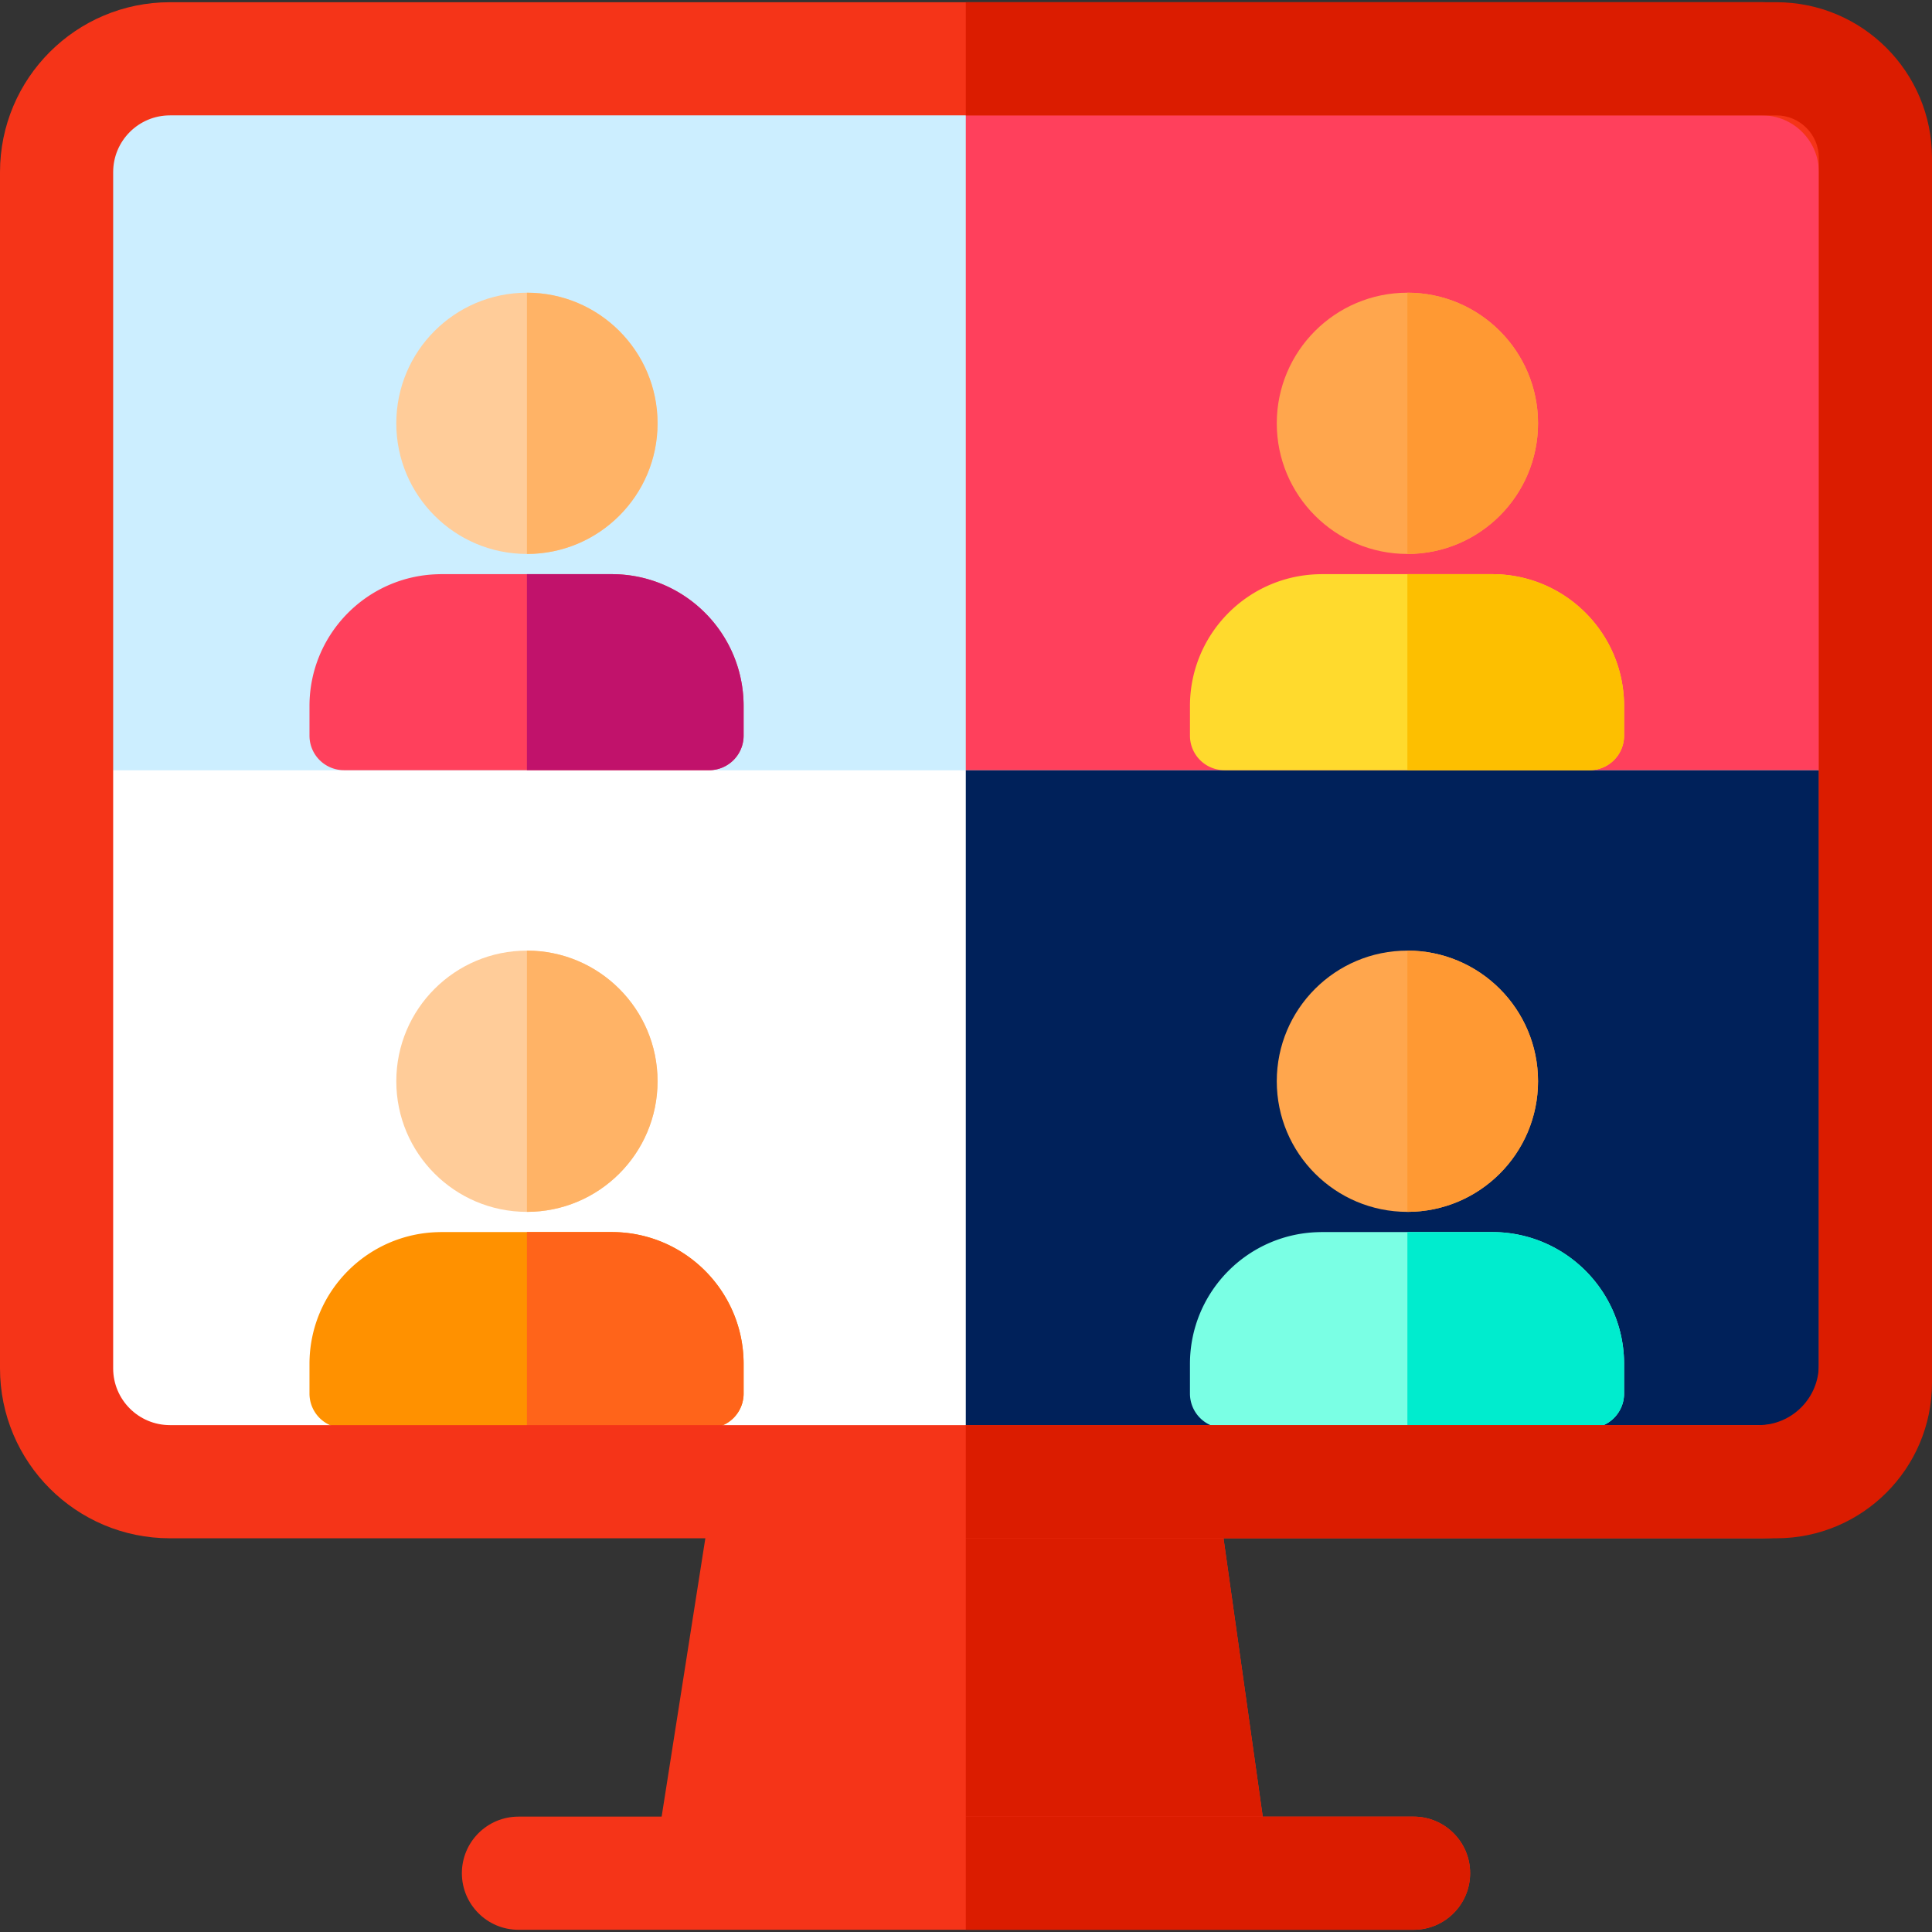
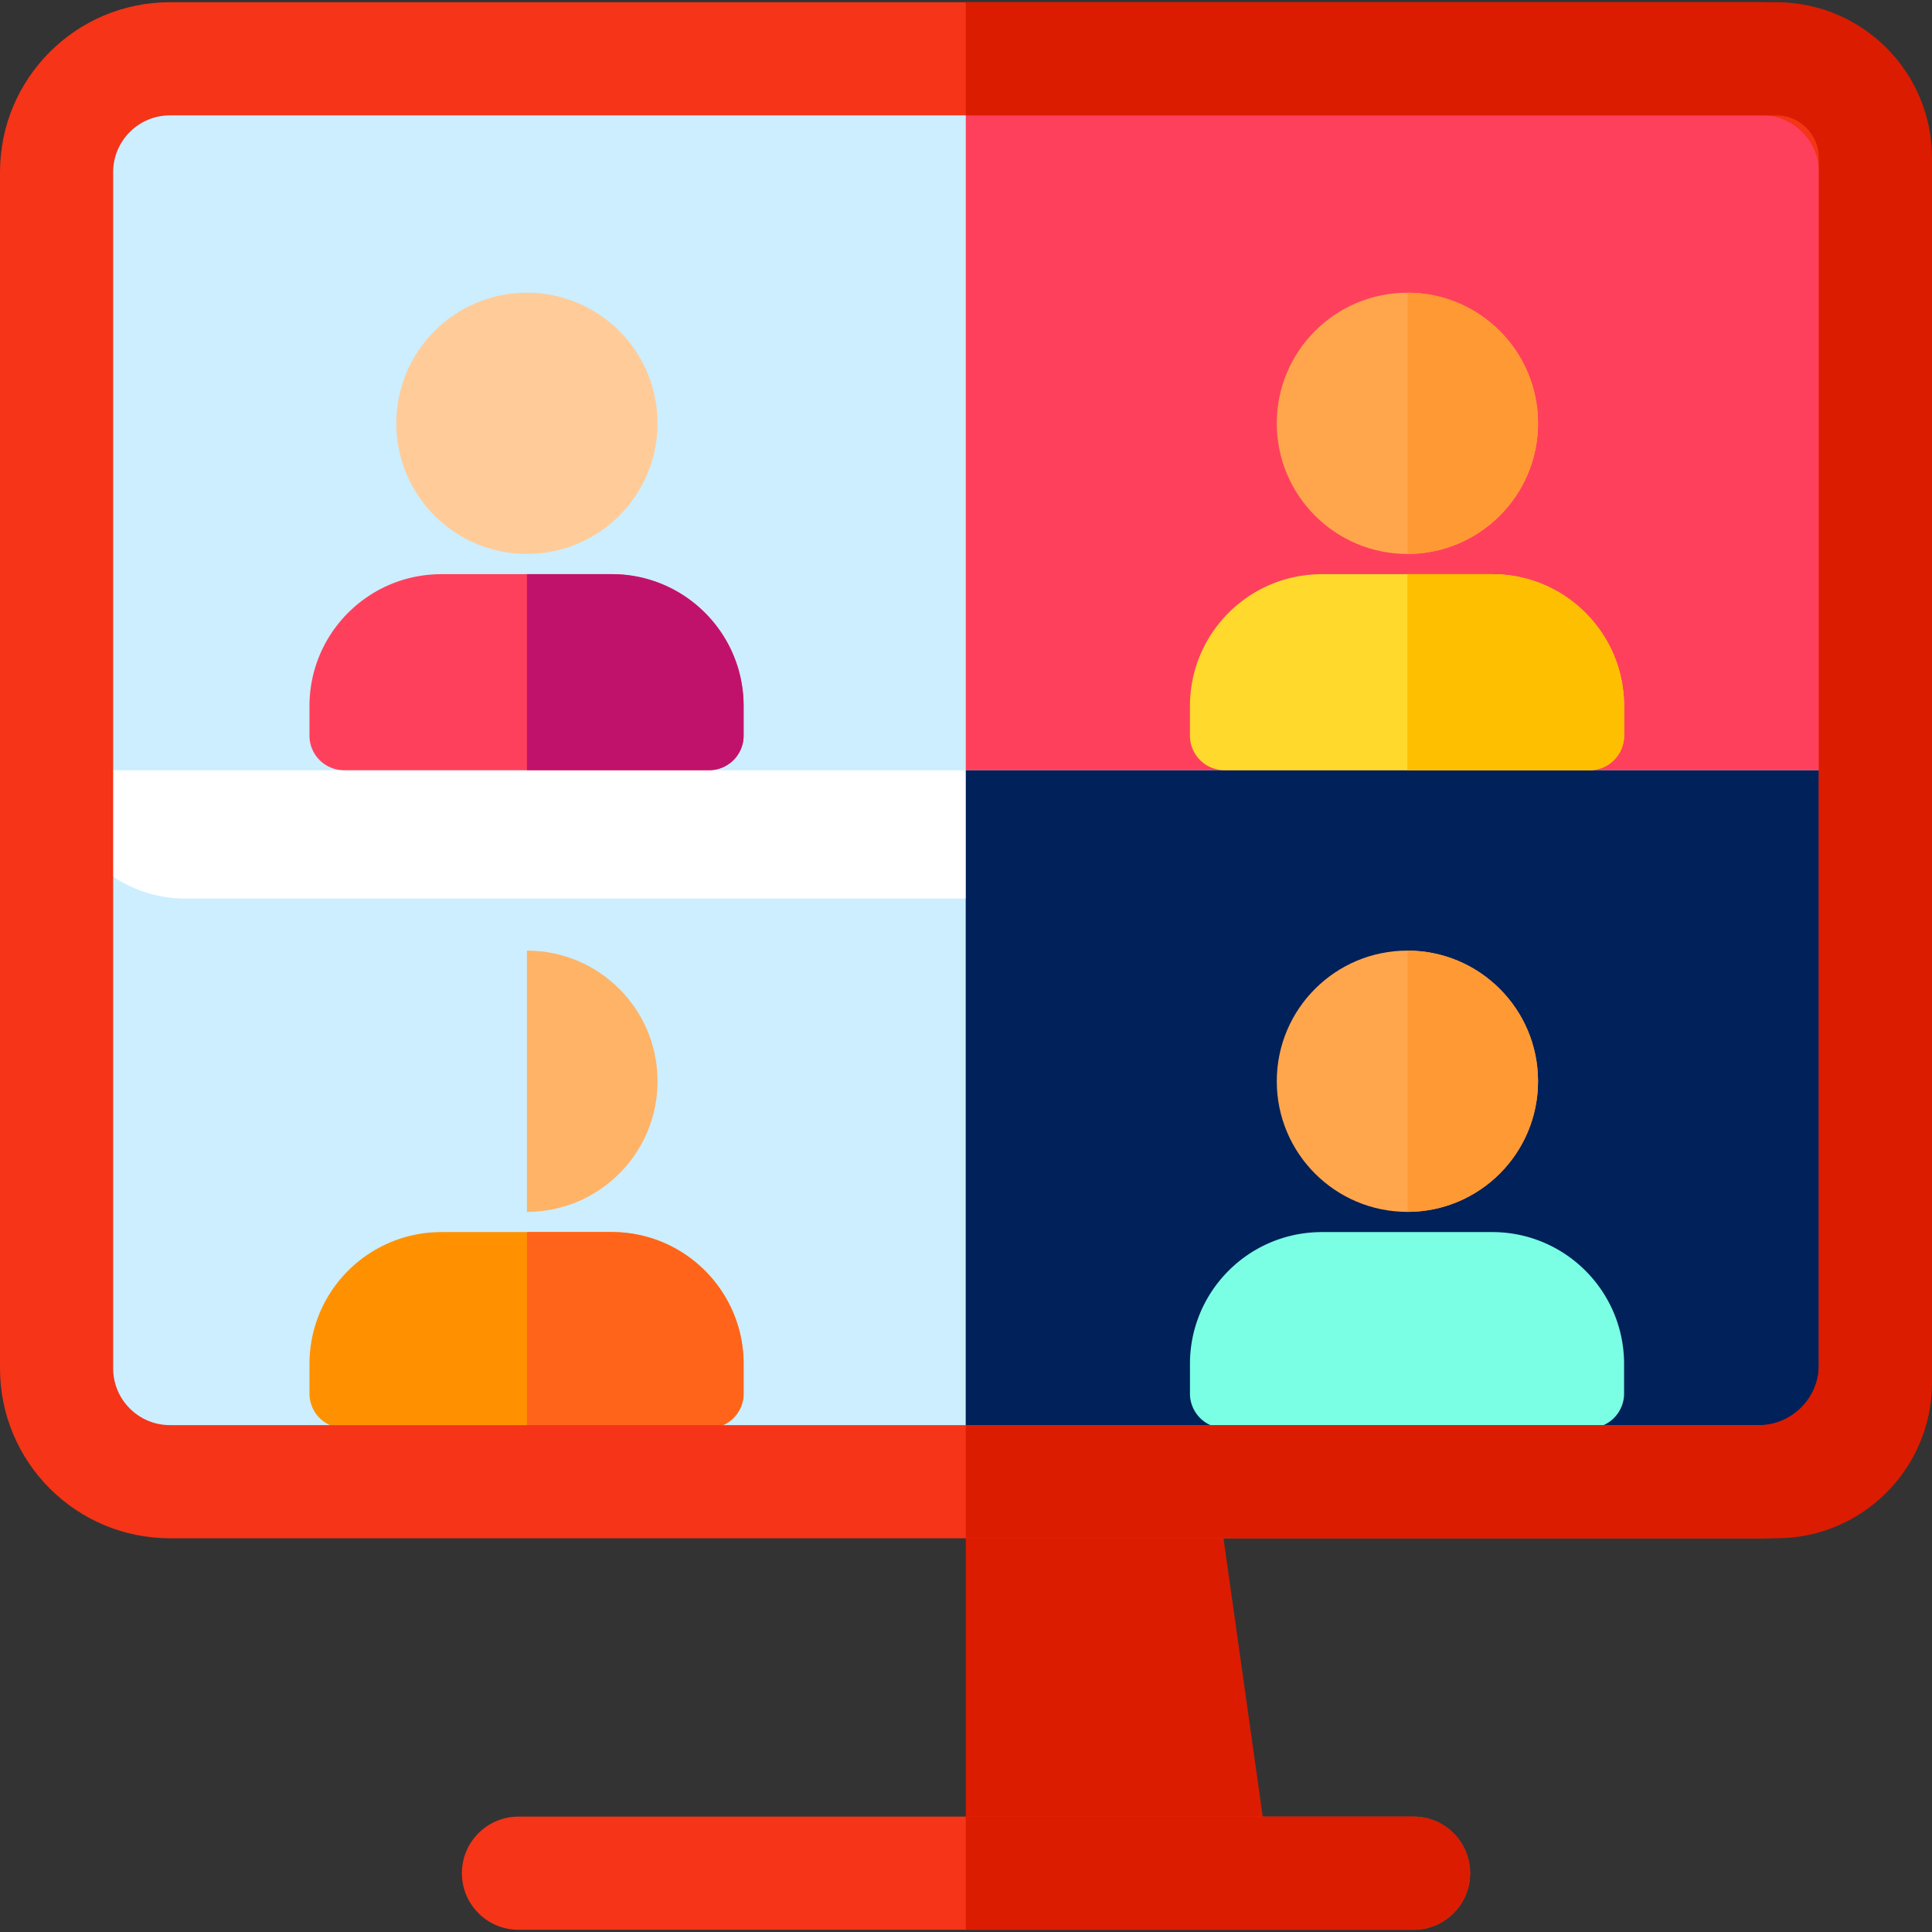
<svg xmlns="http://www.w3.org/2000/svg" width="512" height="512" x="0" y="0" viewBox="0 0 512.196 512.196" style="enable-background:new 0 0 512 512" xml:space="preserve" class="">
  <rect x="0" y="0" width="512.196" height="512.196" fill="#333333" stroke="none" />
  <g>
    <path fill="#CCEEFF" d="M463.177 392.818H49.02c-18.789 0-34.02-15.231-34.02-34.02V49.608c0-18.789 15.231-34.02 34.02-34.02h414.157c18.789 0 34.02 15.231 34.02 34.02v309.19c0 18.788-15.232 34.02-34.02 34.02z" data-original="#cceeff" class="" />
    <path fill="#FF405C" d="M463.177 15.588H256.044v377.23h207.133c18.789 0 34.02-15.231 34.02-34.02V49.608c0-18.789-15.232-34.02-34.02-34.02z" data-original="#ff405c" />
-     <path fill="#FFFFFF" d="M15 204.203v154.595c0 18.789 15.231 34.02 34.02 34.02h414.156c18.789 0 34.02-15.231 34.02-34.02V204.203z" data-original="#ffffff" />
+     <path fill="#FFFFFF" d="M15 204.203c0 18.789 15.231 34.02 34.02 34.02h414.156c18.789 0 34.02-15.231 34.02-34.02V204.203z" data-original="#ffffff" />
    <path fill="#00215A" d="M256.044 204.203v188.615h207.133c18.789 0 34.02-15.231 34.02-34.02V204.203z" data-original="#00215a" class="" />
-     <path fill="#F53418" d="m173.041 496.694 16.31-103.876h132.903l14.638 103.864z" data-original="#004db6" class="" opacity="1" />
    <path fill="#DB1C00" d="m256.044 496.694 80.848-.006-14.638-103.864h-66.21z" data-original="#192b80" class="" opacity="1" />
    <path fill="#F53418" d="M374.747 511.608H137.449c-8.284 0-15-6.716-15-15s6.716-15 15-15h237.298c8.284 0 15 6.716 15 15s-6.716 15-15 15z" data-original="#0089ff" class="" opacity="1" />
    <path fill="#DB1C00" d="M374.747 481.608H256.044v30h118.703c8.284 0 15-6.716 15-15s-6.716-15-15-15z" data-original="#295fcc" class="" opacity="1" />
    <circle cx="373.119" cy="286.65" r="34.631" fill="#FFA64D" data-original="#ffa64d" />
    <path fill="#FF9933" d="M373.119 252.019v69.262c19.126 0 34.631-15.505 34.631-34.631s-15.505-34.631-34.631-34.631z" data-original="#ff9933" class="" />
    <path fill="#7AFFE4" d="M395.598 326.637h-45.439l-.002.007c-19.182.151-34.686 15.741-34.686 34.959v7.85a9.156 9.156 0 0 0 9.156 9.156h96.781a9.156 9.156 0 0 0 9.156-9.156v-7.85c0-19.311-15.655-34.966-34.966-34.966z" data-original="#7affe4" class="" />
-     <path fill="#00ECCE" d="M395.598 326.637h-22.48v51.972h48.29a9.156 9.156 0 0 0 9.156-9.156v-7.85c0-19.311-15.655-34.966-34.966-34.966z" data-original="#00ecce" class="" />
-     <circle cx="139.695" cy="286.65" r="34.631" fill="#FFCC99" data-original="#ffcc99" class="" />
    <path fill="#FFB366" d="M139.695 252.019v69.262c19.126 0 34.631-15.505 34.631-34.631s-15.505-34.631-34.631-34.631z" data-original="#ffb366" class="" />
    <path fill="#FF9100" d="M162.174 326.637h-45.439l-.002.007c-19.182.151-34.686 15.741-34.686 34.959v7.85a9.156 9.156 0 0 0 9.156 9.156h96.781a9.156 9.156 0 0 0 9.156-9.156v-7.85c0-19.311-15.655-34.966-34.966-34.966z" data-original="#ff9100" class="" />
    <path fill="#FF641A" d="M162.174 326.637h-22.48v51.972h48.29a9.156 9.156 0 0 0 9.156-9.156v-7.85c0-19.311-15.655-34.966-34.966-34.966z" data-original="#ff641a" class="" />
    <circle cx="373.119" cy="112.23" r="34.631" fill="#FFA64D" data-original="#ffa64d" />
    <path fill="#FF9933" d="M373.119 77.599v69.262c19.126 0 34.631-15.505 34.631-34.631s-15.505-34.631-34.631-34.631z" data-original="#ff9933" class="" />
    <path fill="#FFDA2D" d="M395.598 152.217h-45.439l-.002.007c-19.182.151-34.686 15.741-34.686 34.959v7.85a9.156 9.156 0 0 0 9.156 9.156h96.781a9.156 9.156 0 0 0 9.156-9.156v-7.85c0-19.311-15.655-34.966-34.966-34.966z" data-original="#ffda2d" class="" />
    <path fill="#FDBF00" d="M395.598 152.217h-22.48v51.972h48.29a9.156 9.156 0 0 0 9.156-9.156v-7.85c0-19.311-15.655-34.966-34.966-34.966z" data-original="#fdbf00" />
    <circle cx="139.695" cy="112.23" r="34.631" fill="#FFCC99" data-original="#ffcc99" class="" />
-     <path fill="#FFB366" d="M139.695 77.599v69.262c19.126 0 34.631-15.505 34.631-34.631s-15.505-34.631-34.631-34.631z" data-original="#ffb366" class="" />
    <path fill="#FF405C" d="M162.174 152.217h-45.439l-.002.007c-19.182.151-34.686 15.741-34.686 34.959v7.85a9.156 9.156 0 0 0 9.156 9.156h96.781a9.156 9.156 0 0 0 9.156-9.156v-7.85c0-19.311-15.655-34.966-34.966-34.966z" data-original="#ff405c" />
    <path fill="#C1126B" d="M162.174 152.217h-22.48v51.972h48.29a9.156 9.156 0 0 0 9.156-9.156v-7.85c0-19.311-15.655-34.966-34.966-34.966z" data-original="#c1126b" class="" />
    <path fill="#F53418" d="M467.141 407.818H45.056C20.172 407.818 0 387.646 0 362.762V45.643C0 20.76 20.172.588 45.056.588h422.086c24.883 0 45.055 20.172 45.055 45.055v317.12c-.001 24.883-20.173 45.055-45.056 45.055zM45.056 30.588C36.741 30.588 30 37.328 30 45.643v317.119c0 8.315 6.741 15.056 15.056 15.056h422.085c8.315 0 15.056-6.741 15.056-15.056V45.643c0-8.315-6.741-15.056-15.056-15.056H45.056z" data-original="#0089ff" class="" opacity="1" />
    <path fill="#DB1C00" d="M470.919.588H256.044v30h214.875c6.228 0 11.277 5.049 11.277 11.277v319.954c0 8.836-7.163 15.999-15.999 15.999H256.044v30h214.875c22.797 0 41.277-18.48 41.277-41.277V41.865c0-22.797-18.48-41.277-41.277-41.277z" data-original="#295fcc" class="" opacity="1" />
  </g>
</svg>